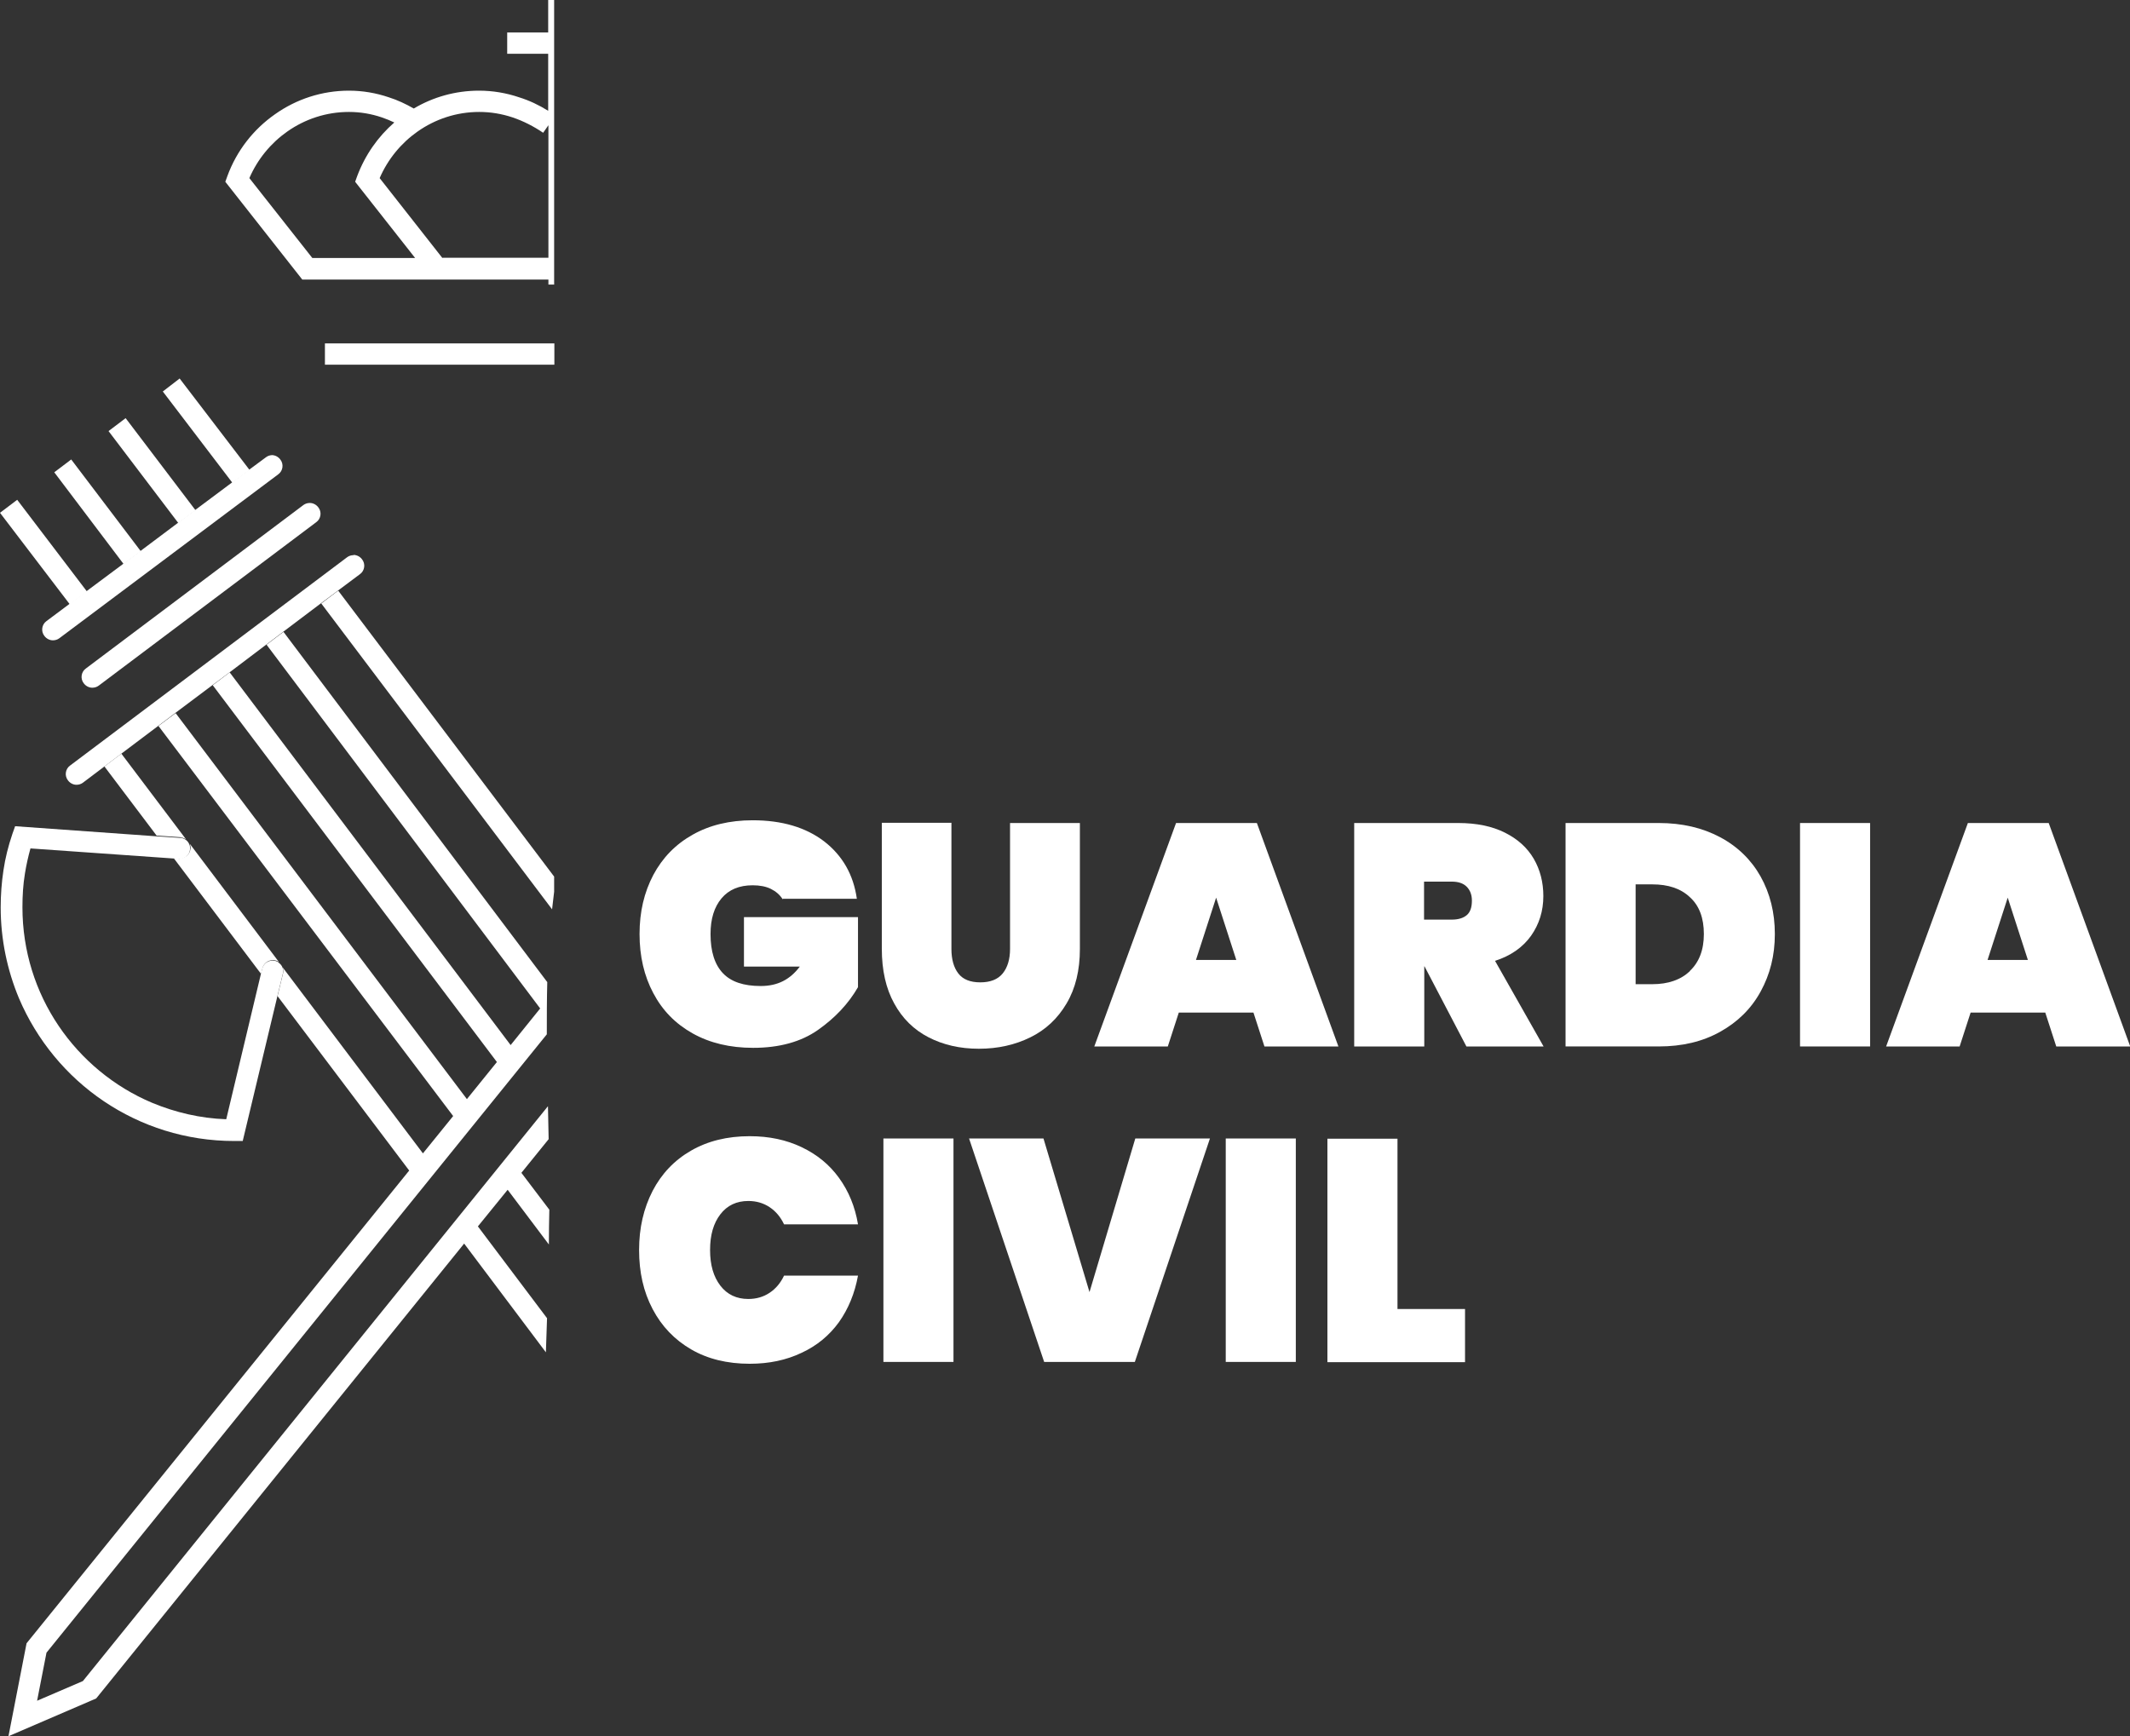
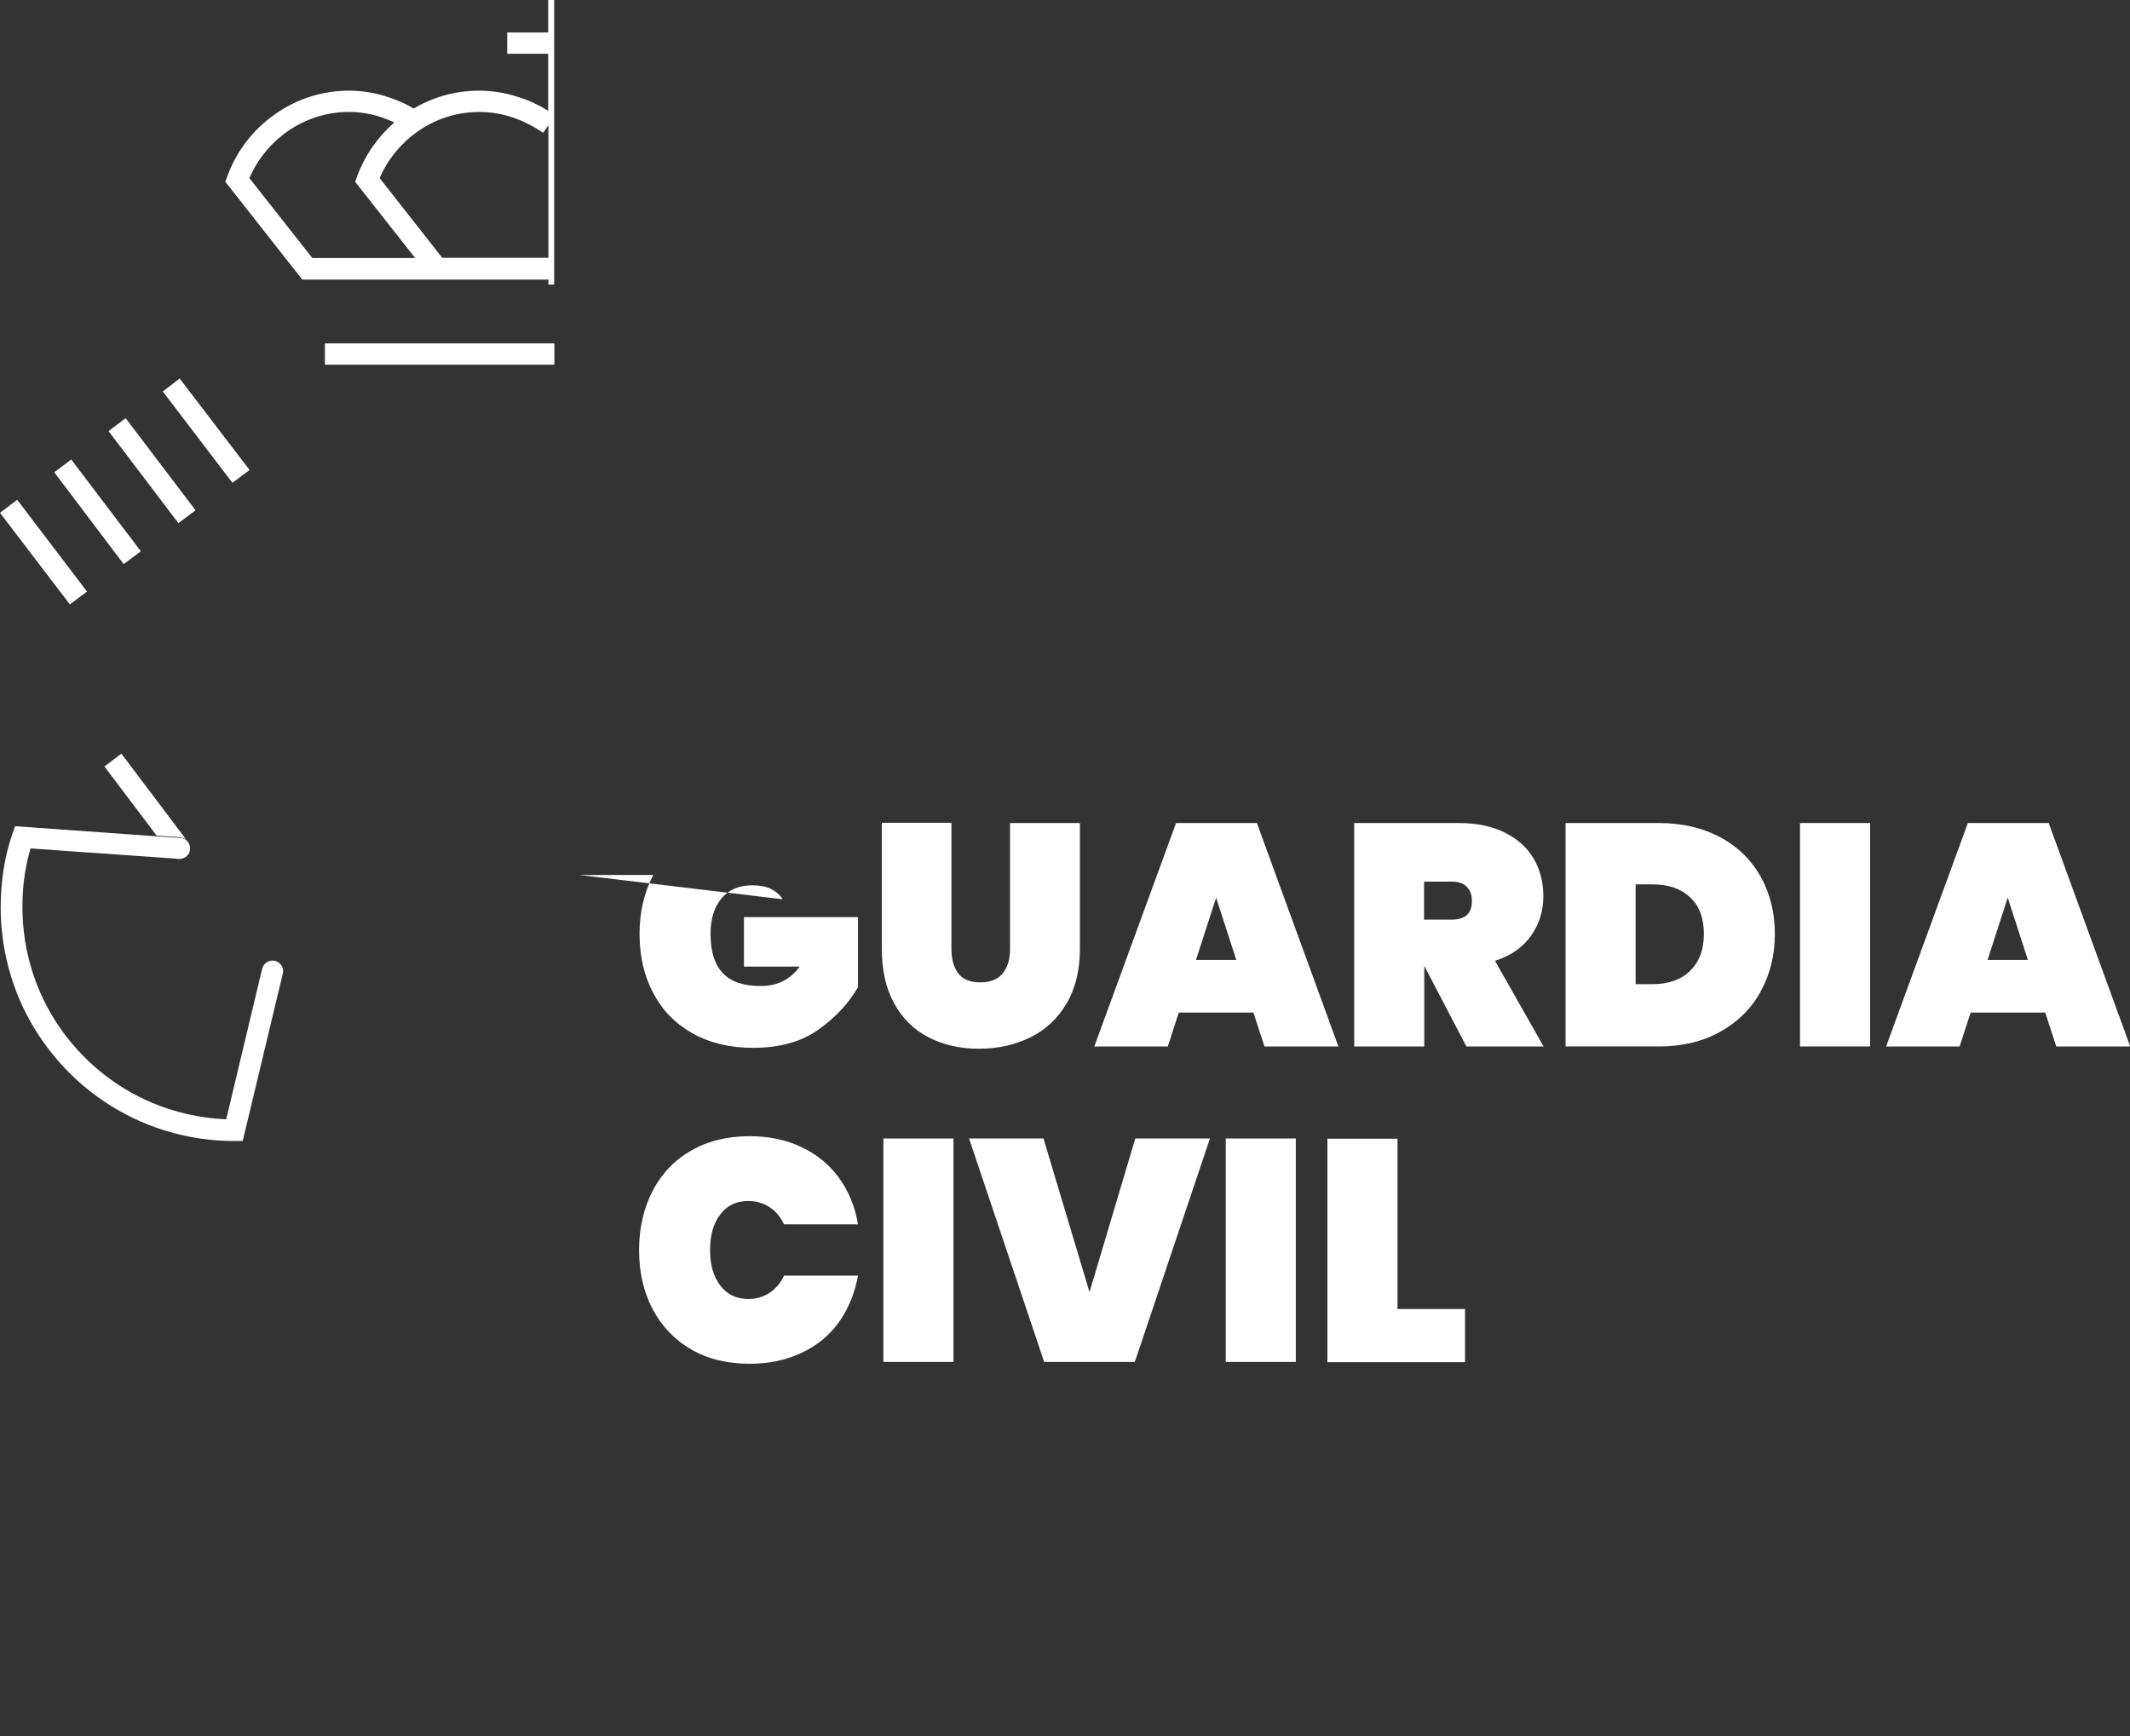
<svg xmlns="http://www.w3.org/2000/svg" id="Capa_2" data-name="Capa 2" viewBox="0 0 93.02 75.84">
  <rect x="0" y="0" width="93.02" height="75.84" fill="#333333" stroke="none" />
  <defs>
    <style>
      .cls-1 {
        fill: #fff;
      }
    </style>
  </defs>
  <g id="Capa_1-2" data-name="Capa 1">
    <g>
      <g>
-         <path class="cls-1" d="M34.18,39.28c-.12-.19-.29-.34-.51-.45s-.49-.16-.8-.16c-.59,0-1.04.19-1.36.57-.32.38-.48.9-.48,1.56,0,.76.18,1.33.54,1.71.36.38.91.56,1.65.56s1.28-.28,1.71-.85h-2.44v-2.16h4.98v3.06c-.42.73-1.01,1.35-1.75,1.87s-1.69.78-2.83.78c-1.01,0-1.89-.21-2.64-.63s-1.32-1-1.72-1.76c-.4-.75-.6-1.61-.6-2.58s.2-1.82.6-2.58c.4-.75.97-1.34,1.72-1.76.74-.42,1.62-.63,2.62-.63,1.28,0,2.32.31,3.12.92.8.62,1.28,1.45,1.43,2.51h-3.23Z" />
+         <path class="cls-1" d="M34.18,39.28c-.12-.19-.29-.34-.51-.45s-.49-.16-.8-.16c-.59,0-1.04.19-1.36.57-.32.38-.48.9-.48,1.56,0,.76.18,1.33.54,1.71.36.38.91.56,1.65.56s1.28-.28,1.71-.85h-2.44v-2.16h4.98v3.06c-.42.73-1.01,1.35-1.75,1.87s-1.69.78-2.83.78c-1.01,0-1.89-.21-2.64-.63s-1.32-1-1.72-1.76c-.4-.75-.6-1.61-.6-2.58s.2-1.82.6-2.58h-3.23Z" />
        <path class="cls-1" d="M41.55,35.95v5.5c0,.45.1.81.3,1.07.2.26.52.39.96.39s.77-.13.98-.39c.21-.26.32-.62.32-1.07v-5.5h3.05v5.5c0,.93-.19,1.72-.58,2.38-.39.66-.91,1.15-1.58,1.48-.67.33-1.42.5-2.25.5s-1.56-.17-2.2-.5c-.64-.33-1.14-.82-1.5-1.48-.36-.65-.54-1.45-.54-2.39v-5.5h3.05Z" />
        <path class="cls-1" d="M54.73,44.23h-3.25l-.48,1.48h-3.21l3.57-9.76h3.53l3.56,9.76h-3.23l-.48-1.48ZM53.99,41.93l-.88-2.72-.88,2.72h1.76Z" />
        <path class="cls-1" d="M64.04,45.71l-1.83-3.5h-.01v3.5h-3.06v-9.76h4.55c.79,0,1.47.14,2.03.42.56.28.98.66,1.26,1.14.28.48.42,1.03.42,1.63,0,.65-.18,1.23-.54,1.74-.36.5-.88.87-1.57,1.09l2.12,3.74h-3.36ZM62.19,40.17h1.21c.29,0,.51-.07.66-.2.15-.13.22-.34.22-.63,0-.26-.08-.46-.23-.61-.15-.15-.37-.22-.65-.22h-1.21v1.65Z" />
        <path class="cls-1" d="M75.12,36.57c.77.41,1.36.99,1.77,1.72.41.74.62,1.57.62,2.51s-.21,1.76-.62,2.51-1,1.33-1.77,1.76c-.77.43-1.66.64-2.68.64h-4.07v-9.76h4.07c1.02,0,1.91.21,2.68.62ZM73.8,42.41c.4-.38.61-.91.61-1.61s-.2-1.24-.61-1.61c-.4-.38-.95-.56-1.64-.56h-.73v4.36h.73c.69,0,1.24-.19,1.64-.57Z" />
        <path class="cls-1" d="M81.67,35.95v9.76h-3.06v-9.76h3.06Z" />
        <path class="cls-1" d="M89.31,44.23h-3.25l-.48,1.48h-3.21l3.57-9.76h3.53l3.56,9.76h-3.23l-.48-1.48ZM88.56,41.93l-.88-2.72-.88,2.72h1.76Z" />
        <path class="cls-1" d="M28.5,52.02c.39-.75.95-1.34,1.68-1.76.73-.42,1.58-.63,2.56-.63.85,0,1.6.16,2.27.48.67.32,1.21.76,1.63,1.34s.7,1.25.83,2.03h-3.23c-.15-.32-.36-.57-.63-.75-.27-.18-.58-.27-.93-.27-.51,0-.92.19-1.22.58-.3.39-.45.9-.45,1.56s.15,1.17.45,1.56c.3.39.71.58,1.22.58.35,0,.66-.09.93-.27.27-.18.48-.43.63-.75h3.23c-.14.77-.42,1.45-.83,2.03-.42.58-.96,1.03-1.63,1.34-.67.32-1.42.48-2.27.48-.98,0-1.84-.21-2.56-.63s-1.28-1-1.68-1.76-.59-1.61-.59-2.58.2-1.82.59-2.58Z" />
        <path class="cls-1" d="M41.64,49.73v9.76h-3.06v-9.76h3.06Z" />
        <path class="cls-1" d="M52.84,49.73l-3.28,9.76h-3.96l-3.28-9.76h3.25l2.01,6.71,2-6.71h3.25Z" />
        <path class="cls-1" d="M56.59,49.73v9.76h-3.06v-9.76h3.06Z" />
        <path class="cls-1" d="M61.03,57.18h2.95v2.32h-6.01v-9.76h3.06v7.45Z" />
      </g>
      <g>
-         <path class="cls-1" d="M24.2,38.29l-9.43-12.49-.74.56,10.08,13.36c.03-.26.06-.51.09-.77v-.66Z" />
-         <path class="cls-1" d="M23.89,57.58l-3.02-4.01,1.3-1.6,1.8,2.39c0-.51.01-1.02.02-1.52l-1.22-1.61,1.19-1.47c-.01-.48-.02-.96-.03-1.44L3.62,73.43l-2,.86.41-2.1,21.85-27.01c0-.76,0-1.52.02-2.28l-11.52-15.3-.74.56,11.95,15.89-1.29,1.6-12.27-16.28-.74.56,12.41,16.46-1.31,1.62L7.67,31.15l-.75.56,12.87,17.04-1.32,1.63-6.13-8.13c.03.08.04.17.02.27l-.24.99,5.75,7.62L1.16,71.78l-.79,4.06,3.83-1.65,16.07-19.87,3.57,4.75c.02-.5.03-.99.05-1.49Z" />
        <path class="cls-1" d="M24.2,12.42V0h-.26v1.42h-1.79v.93h1.79v2.49c-.4-.25-.82-.45-1.27-.59-.56-.19-1.15-.29-1.75-.29-1.03,0-2.01.28-2.85.78-.35-.2-.71-.37-1.09-.49-.56-.19-1.14-.29-1.74-.29-1.18,0-2.3.37-3.23,1.03-.93.65-1.67,1.58-2.08,2.7l-.09.25,3.36,4.27h10.75v.22h.26ZM13.64,11.27l-2.75-3.49c.36-.83.94-1.53,1.65-2.03.78-.55,1.71-.86,2.7-.86.49,0,.97.08,1.44.24.18.06.37.14.54.22-.71.62-1.27,1.41-1.62,2.34l-.09.25,2.62,3.33h-4.49ZM19.32,11.27l-2.74-3.49c.36-.83.94-1.53,1.65-2.03.78-.55,1.71-.86,2.7-.86h0c.49,0,.98.08,1.46.24.47.16.92.39,1.33.67l.23-.33v5.79h-4.62Z" />
        <rect class="cls-1" x="14.19" y="15" width="10.02" height=".93" />
-         <path class="cls-1" d="M7.85,37.51s-.02,0-.03,0l-.23-.02,3.81,5.05.06-.24c.05-.21.24-.36.45-.36.04,0,.07,0,.11.01.06.01.12.04.16.07l-3.89-5.16c.02.06.04.13.03.2-.02.25-.22.43-.46.43Z" />
        <path class="cls-1" d="M7.88,36.58c.09,0,.18.04.25.09l-2.83-3.75-.74.56,2.28,3.02,1.05.07Z" />
-         <path class="cls-1" d="M15.44,24.25c-.1,0-.2.03-.28.09l-12.1,9.1c-.21.15-.25.45-.09.65.09.12.23.19.37.19.1,0,.2-.03.28-.09l.94-.71.74-.56,1.62-1.22.74-.56,1.64-1.23.75-.56,1.6-1.21.74-.56,1.63-1.23.75-.56.95-.71c.21-.15.25-.45.09-.65-.09-.12-.23-.19-.37-.19Z" />
        <path class="cls-1" d="M7.85,16.53l-.74.57,3.04,3.99.75-.56-3.05-3.99ZM5.48,18.27l-.74.56,3.05,4.02.75-.56-3.05-4.02ZM3.11,20.07l-.74.56,3.03,4.01.75-.56-3.04-4.01ZM.74,21.84l-.74.56,3.05,4,.75-.56-3.05-4.01Z" />
-         <path class="cls-1" d="M11.9,19.88c-.1,0-.2.03-.28.09l-.73.54-.75.56-1.62,1.21-.75.56-1.64,1.23-.75.56-1.61,1.2-.75.56-.99.74c-.21.15-.25.45-.09.65.09.12.23.19.37.19.1,0,.2-.03.28-.09l9.56-7.16c.21-.15.25-.45.09-.65-.09-.12-.23-.19-.37-.19M13.53,21.97c-.1,0-.2.03-.28.09l-9.5,7.14c-.21.15-.25.45-.09.65.09.12.23.19.37.19.1,0,.2-.03.28-.09l9.5-7.14c.21-.15.25-.45.09-.65-.09-.12-.23-.19-.37-.19" />
        <path class="cls-1" d="M12.17,42.04s-.1-.06-.16-.07c-.04,0-.07-.01-.11-.01-.21,0-.4.14-.45.36l-.06.24-1.51,6.33c-1.14-.04-2.23-.3-3.24-.72-1.66-.7-3.08-1.88-4.08-3.36-1-1.48-1.58-3.26-1.58-5.18,0-.51.03-1,.11-1.48.06-.37.14-.73.24-1.09l6.25.44.23.02s.02,0,.03,0c.24,0,.45-.19.46-.43,0-.07,0-.14-.03-.2-.03-.08-.08-.15-.15-.2-.07-.05-.16-.09-.25-.09l-1.05-.07-6.16-.44-.12.34c-.18.53-.31,1.05-.39,1.59-.08.53-.12,1.07-.12,1.62,0,1.4.29,2.75.8,3.97.78,1.83,2.07,3.39,3.7,4.49,1.63,1.1,3.59,1.74,5.7,1.74h.37l1.51-6.31.24-.99c.02-.09.02-.18-.01-.27-.03-.09-.09-.16-.17-.22Z" />
      </g>
    </g>
  </g>
</svg>